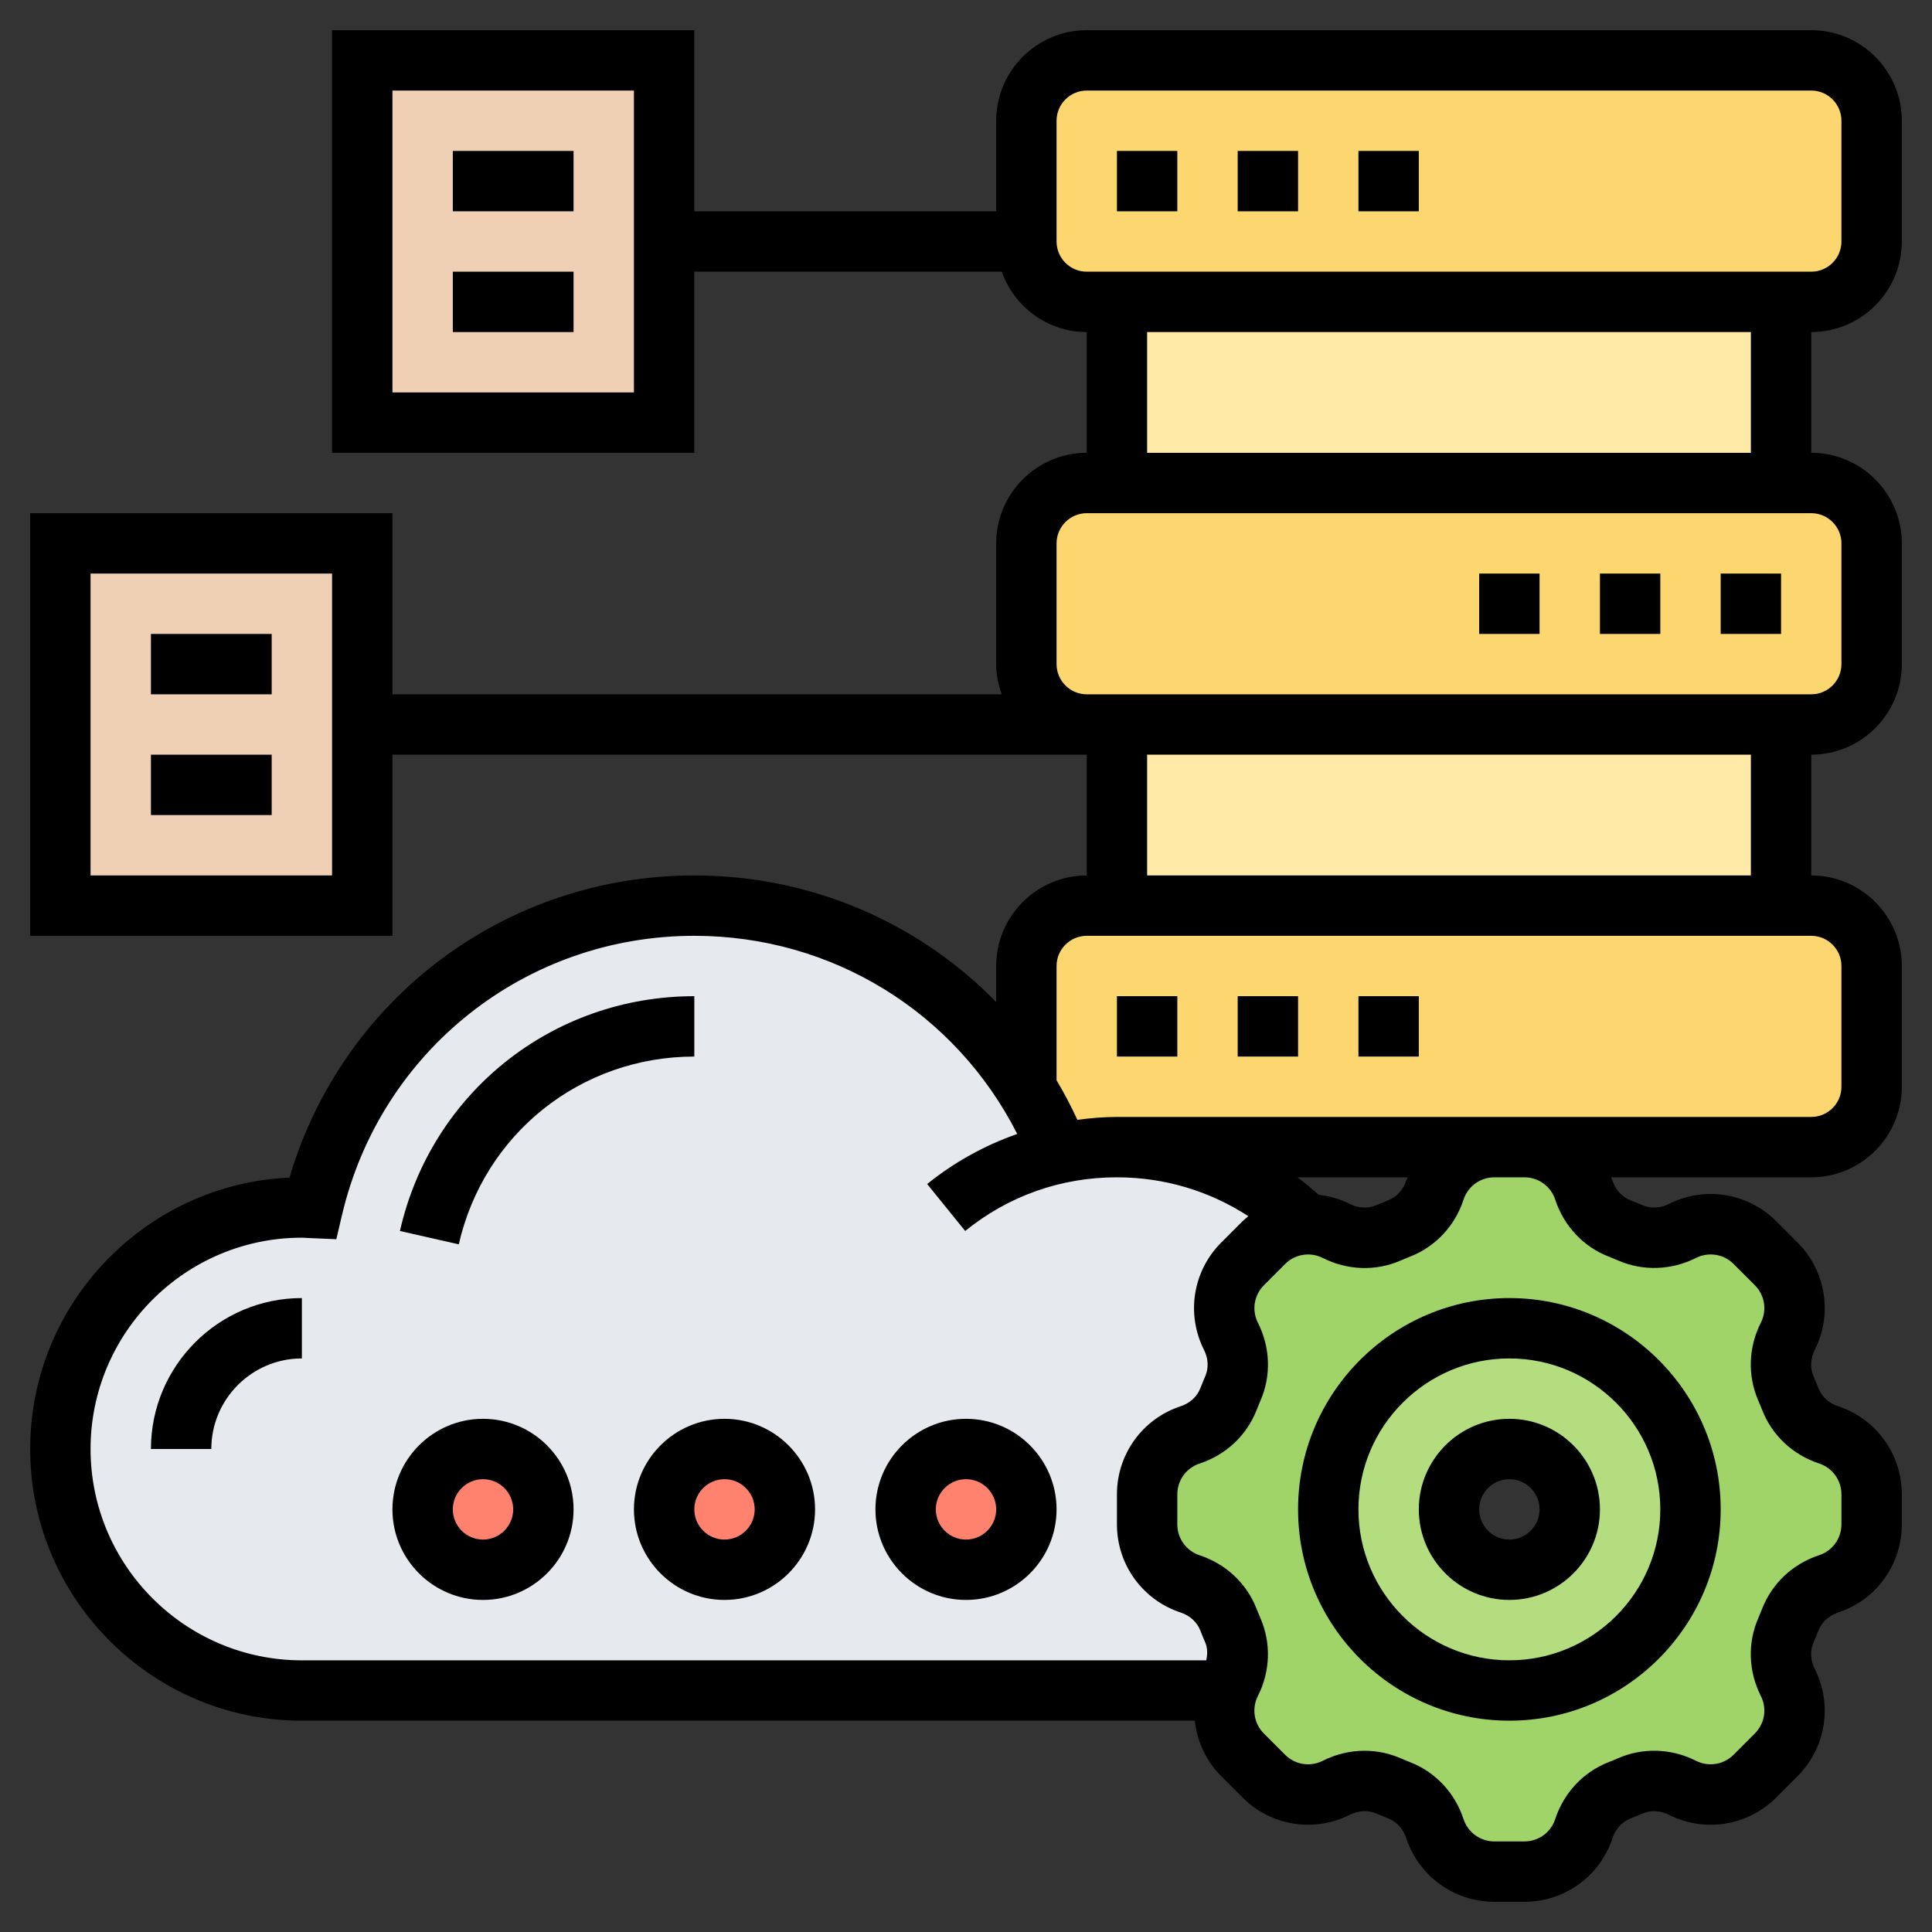
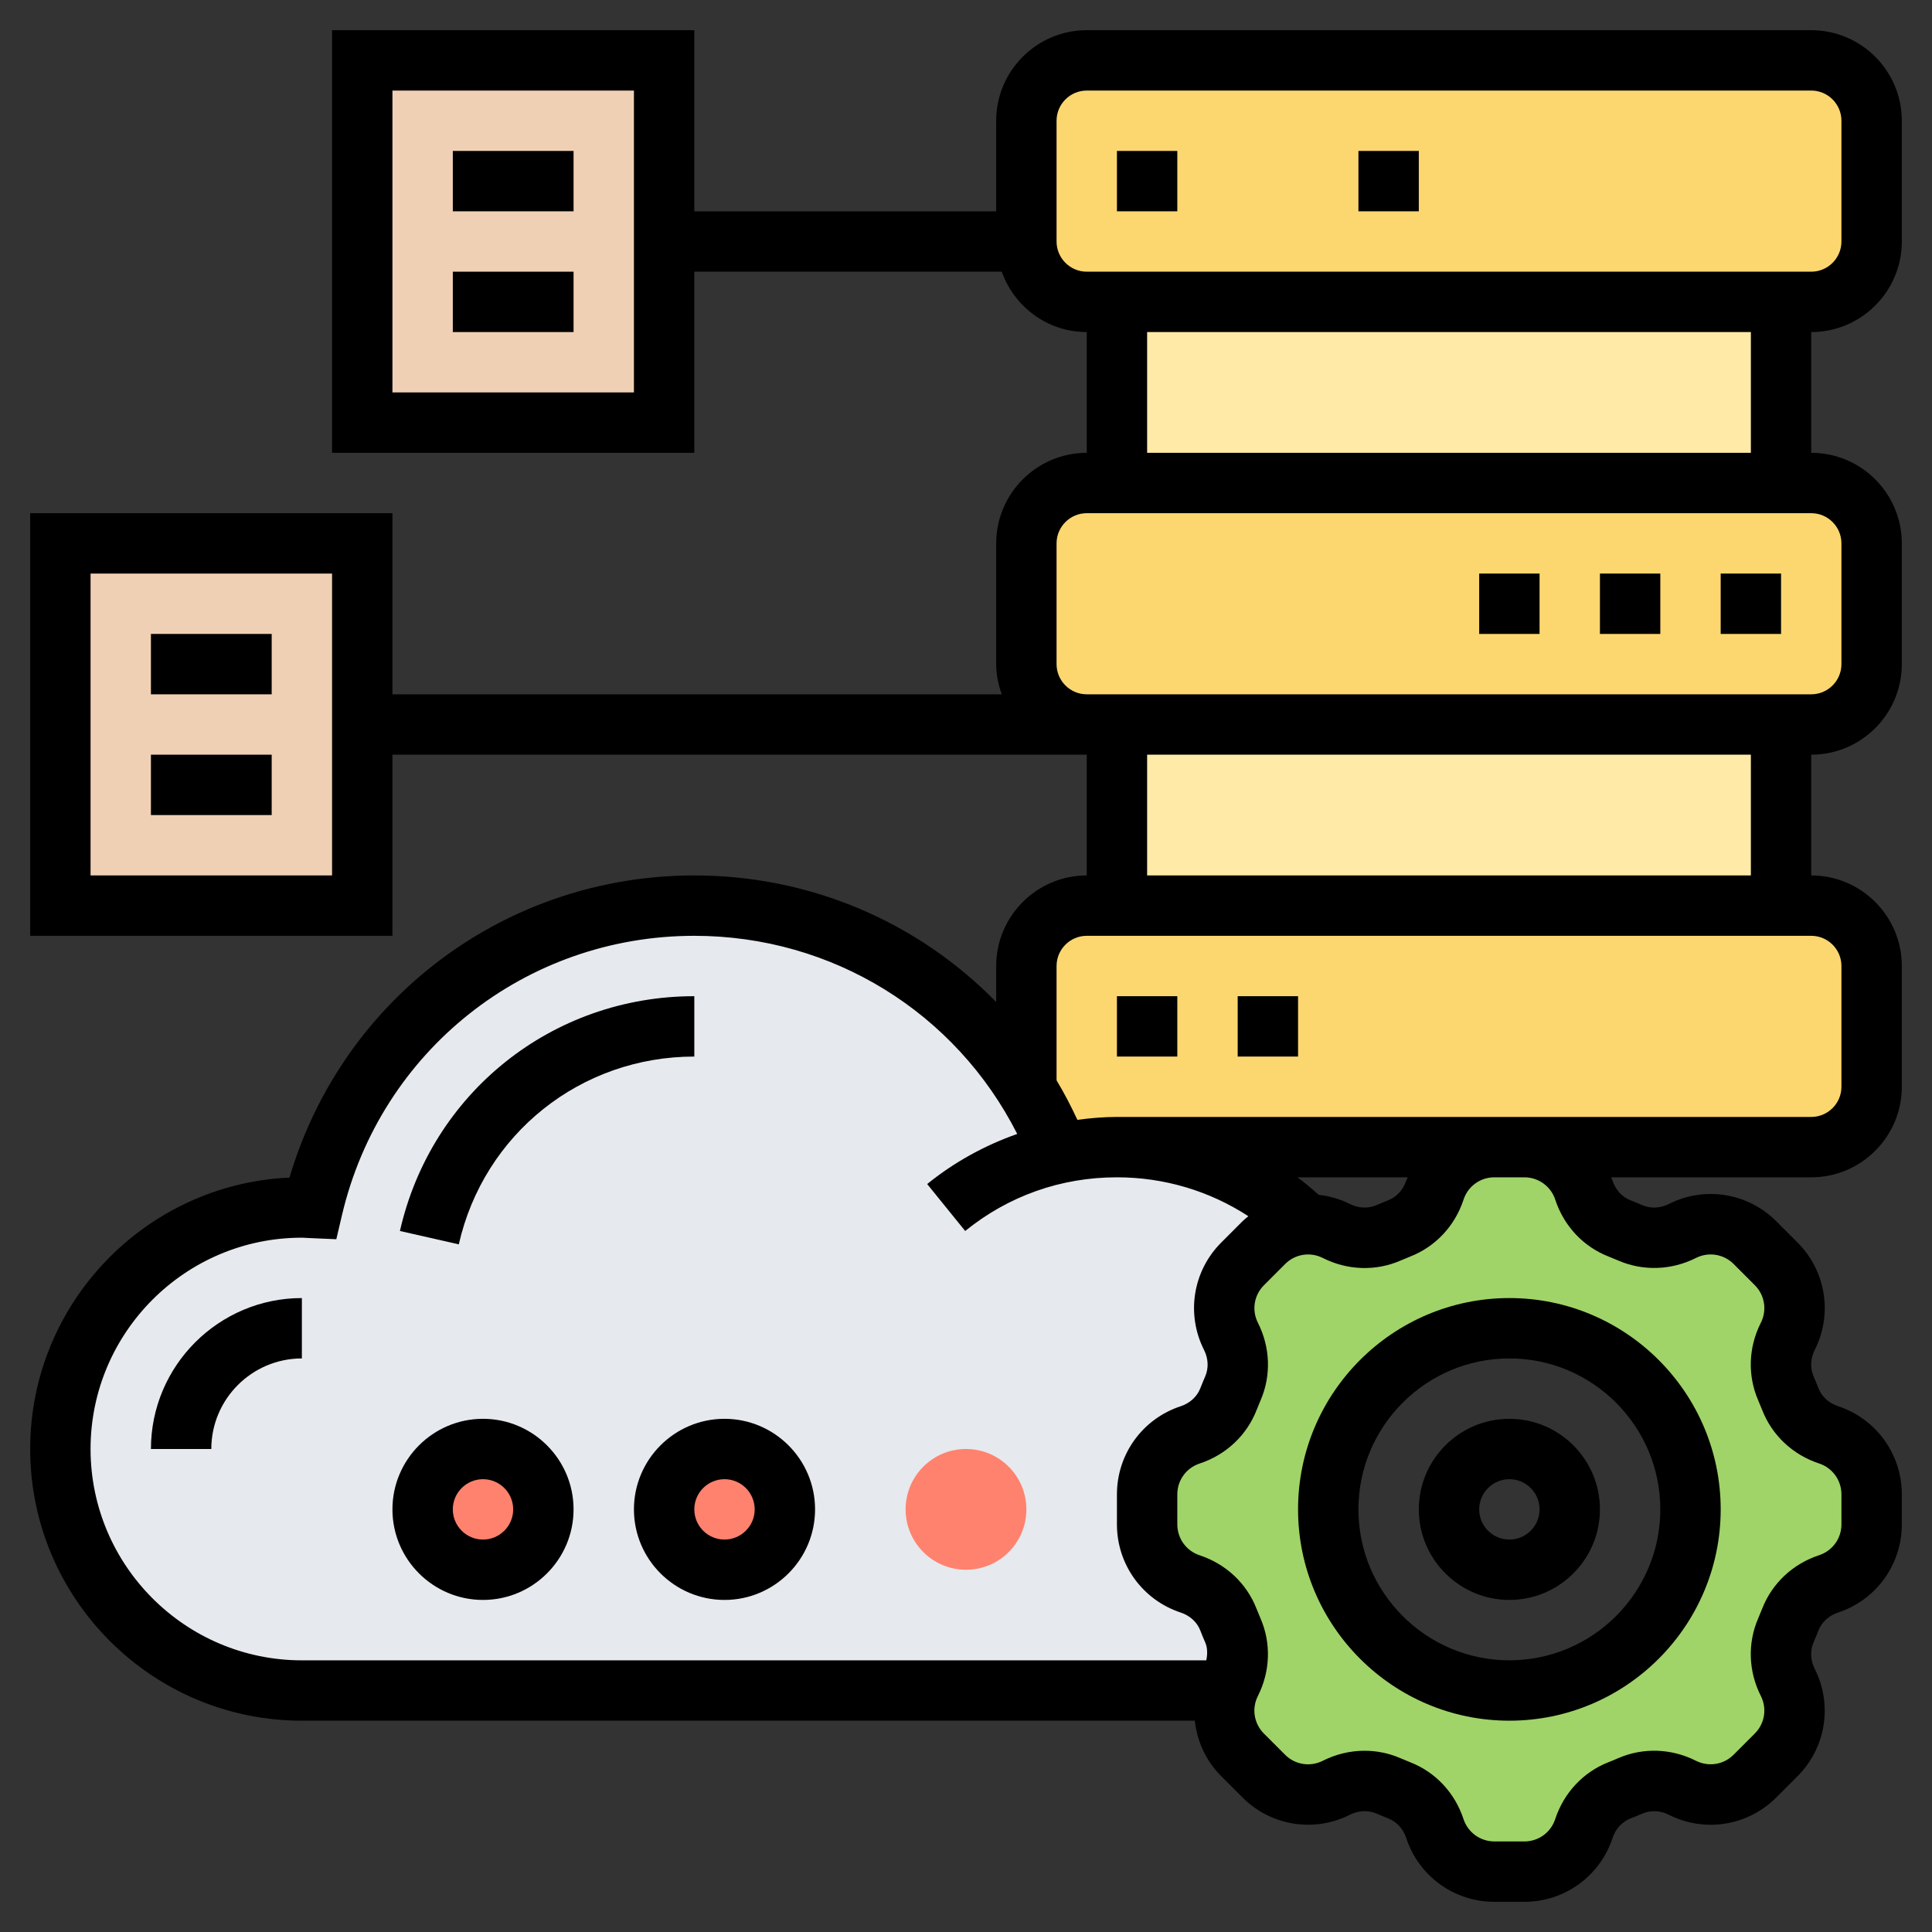
<svg xmlns="http://www.w3.org/2000/svg" id="Layer_5" enable-background="new 0 0 64 64" height="512" viewBox="0 0 64 64" width="512">
  <rect x="0" y="0" width="64" height="64" fill="#333333" stroke="none" />
  <g>
    <g>
      <g>
        <path d="m22 8v6h-10v-12h10z" fill="#f0d0b4" />
      </g>
      <g>
        <path d="m12 24v6h-10v-12h10z" fill="#f0d0b4" />
      </g>
      <g>
        <path d="m37 24h22v6h-22z" fill="#ffeaa7" />
      </g>
      <g>
        <path d="m37 10h22v6h-22z" fill="#ffeaa7" />
      </g>
      <g>
        <path d="m34 8v-4c0-1.1.9-2 2-2h24c1.1 0 2 .9 2 2v4c0 1.1-.9 2-2 2h-1-22-1c-1.1 0-2-.9-2-2z" fill="#fcd770" />
      </g>
      <g>
        <path d="m62 18v4c0 1.1-.9 2-2 2h-1-22-1c-1.1 0-2-.9-2-2v-4c0-1.1.9-2 2-2h1 22 1c1.1 0 2 .9 2 2z" fill="#fcd770" />
      </g>
      <g>
        <path d="m34 36v-4c0-1.1.9-2 2-2h1 22 1c1.1 0 2 .9 2 2v4c0 1.1-.9 2-2 2h-9.5-1-12.5c-.66 0-1.3.07-1.91.21v-.01c-.3-.75-.66-1.46-1.09-2.13 0-.02 0-.05 0-.07z" fill="#fcd770" />
      </g>
      <g>
        <path d="m40.67 56h-30.67c-4.42 0-8-3.58-8-8s3.58-8 8-8c.12 0 .24.01.36.02 1.35-5.74 6.49-10.02 12.64-10.02 4.63 0 8.7 2.42 11 6.07.43.67.79 1.38 1.09 2.13v.01c.61-.14 1.25-.21 1.91-.21 2.44 0 4.66.97 6.28 2.56-.51 0-1.02.21-1.41.6l-.71.71c-.63.63-.79 1.6-.38 2.4.15.29.22.61.22.93 0 .27-.05.54-.16.79-.05.12-.1.24-.15.36-.22.56-.69.99-1.26 1.18-.85.28-1.43 1.08-1.43 1.97v1c0 .89.58 1.69 1.43 1.97.57.19 1.04.62 1.26 1.18.05.12.1.24.15.36.24.55.21 1.18-.06 1.72-.04.09-.08.18-.11.27z" fill="#e6e9ed" />
      </g>
      <g>
        <path d="m62 49.5v1c0 .89-.58 1.69-1.43 1.97-.57.19-1.04.62-1.26 1.18-.05.12-.1.24-.15.36-.11.25-.16.52-.16.79 0 .32.07.64.22.93.41.8.25 1.77-.38 2.4l-.71.71c-.4.4-.93.61-1.46.61-.32 0-.64-.08-.94-.23-.54-.27-1.17-.3-1.72-.06-.12.05-.24.1-.36.15-.56.22-.99.69-1.18 1.26-.28.85-1.08 1.43-1.97 1.43h-1c-.89 0-1.69-.58-1.97-1.43-.19-.57-.62-1.04-1.18-1.26-.12-.05-.24-.1-.36-.15-.25-.11-.52-.16-.79-.16-.32 0-.64.07-.93.22-.8.41-1.77.25-2.4-.38l-.71-.71c-.4-.4-.61-.93-.61-1.46 0-.23.04-.45.12-.67.03-.09.07-.18.11-.27.27-.54.3-1.17.06-1.72-.05-.12-.1-.24-.15-.36-.22-.56-.69-.99-1.26-1.18-.85-.28-1.43-1.08-1.43-1.97v-1c0-.89.58-1.69 1.43-1.97.57-.19 1.04-.62 1.26-1.18l.15-.36c.11-.25.16-.52.16-.79 0-.32-.07-.64-.22-.93-.41-.8-.25-1.77.38-2.4l.71-.71c.39-.39.9-.6 1.41-.6.02-.01.03-.01.05-.01.32 0 .64.08.94.23.54.27 1.17.3 1.72.06l.36-.15c.56-.22.99-.69 1.18-1.26.28-.85 1.08-1.43 1.97-1.43h1c.89 0 1.69.58 1.97 1.43.19.57.62 1.04 1.18 1.26l.36.15c.25.11.52.16.79.16.32 0 .64-.07.93-.22.8-.41 1.77-.25 2.4.38l.71.71c.4.4.61.93.61 1.46 0 .32-.08.64-.23.94-.27.54-.3 1.17-.06 1.72.05.12.1.24.15.36.22.56.69.99 1.26 1.18.85.28 1.43 1.08 1.43 1.97zm-6 .5c0-3.31-2.69-6-6-6s-6 2.69-6 6 2.69 6 6 6 6-2.69 6-6z" fill="#a0d468" />
      </g>
      <g>
-         <path d="m50 44c3.31 0 6 2.69 6 6s-2.69 6-6 6-6-2.69-6-6 2.69-6 6-6zm2 6c0-1.1-.9-2-2-2s-2 .9-2 2 .9 2 2 2 2-.9 2-2z" fill="#b4dd7f" />
-       </g>
+         </g>
      <g>
        <circle cx="32" cy="50" fill="#ff826e" r="2" />
      </g>
      <g>
        <circle cx="24" cy="50" fill="#ff826e" r="2" />
      </g>
      <g>
        <circle cx="16" cy="50" fill="#ff826e" r="2" />
      </g>
    </g>
    <g>
      <path d="m43 50c0 3.859 3.14 7 7 7s7-3.141 7-7-3.14-7-7-7-7 3.141-7 7zm7-5c2.757 0 5 2.243 5 5s-2.243 5-5 5-5-2.243-5-5 2.243-5 5-5z" />
      <path d="m50 53c1.654 0 3-1.346 3-3s-1.346-3-3-3-3 1.346-3 3 1.346 3 3 3zm0-4c.551 0 1 .448 1 1s-.449 1-1 1-1-.448-1-1 .449-1 1-1z" />
      <path d="m16 47c-1.654 0-3 1.346-3 3s1.346 3 3 3 3-1.346 3-3-1.346-3-3-3zm0 4c-.551 0-1-.448-1-1s.449-1 1-1 1 .448 1 1-.449 1-1 1z" />
      <path d="m24 47c-1.654 0-3 1.346-3 3s1.346 3 3 3 3-1.346 3-3-1.346-3-3-3zm0 4c-.551 0-1-.448-1-1s.449-1 1-1 1 .448 1 1-.449 1-1 1z" />
-       <path d="m32 47c-1.654 0-3 1.346-3 3s1.346 3 3 3 3-1.346 3-3-1.346-3-3-3zm0 4c-.551 0-1-.448-1-1s.449-1 1-1 1 .448 1 1-.449 1-1 1z" />
      <path d="m23 35v-2c-4.703 0-8.713 3.199-9.752 7.778l1.95.443c.831-3.662 4.039-6.221 7.802-6.221z" />
      <path d="m5 48h2c0-1.654 1.346-3 3-3v-2c-2.757 0-5 2.243-5 5z" />
      <path d="m63 8v-4c0-1.654-1.346-3-3-3h-24c-1.654 0-3 1.346-3 3v3h-10v-6h-12v14h12v-6h10.184c.414 1.161 1.514 2 2.816 2v4c-1.654 0-3 1.346-3 3v4c0 .352.072.686.184 1h-20.184v-6h-12v14h12v-6h23v4c-1.654 0-3 1.346-3 3v1.193c-2.575-2.635-6.135-4.193-10-4.193-6.253 0-11.657 4.076-13.41 10.009-4.773.215-8.59 4.166-8.59 8.991 0 4.963 4.038 9 9 9h29.58c.074.679.367 1.331.876 1.84l.705.705c.941.941 2.371 1.171 3.56.569.282-.142.6-.156.875-.037.128.055.257.108.39.16.28.109.497.345.596.648.415 1.265 1.588 2.115 2.92 2.115h.996c1.331 0 2.505-.851 2.921-2.116.099-.302.316-.537.598-.647.131-.051.26-.104.389-.16.274-.117.592-.104.873.038 1.189.602 2.619.371 3.561-.569l.704-.705c.942-.941 1.171-2.372.57-3.561-.143-.282-.156-.601-.038-.874.056-.129.11-.26.161-.391.108-.279.345-.496.647-.596 1.266-.415 2.116-1.589 2.116-2.921v-.996c0-1.332-.851-2.506-2.115-2.921-.303-.1-.539-.316-.646-.594-.051-.133-.105-.264-.162-.394-.118-.272-.104-.591.038-.873.601-1.188.372-2.619-.57-3.561l-.705-.705c-.942-.942-2.372-1.171-3.561-.569-.283.143-.6.156-.875.037-.127-.055-.257-.108-.39-.16-.279-.109-.497-.345-.596-.648-.013-.04-.033-.075-.048-.114h6.63c1.654 0 3-1.346 3-3v-4c0-1.654-1.346-3-3-3v-4c1.654 0 3-1.346 3-3v-4c0-1.654-1.346-3-3-3v-4c1.654 0 3-1.346 3-3zm-42 5h-8v-10h8zm-10 16h-8v-10h8zm24-21v-4c0-.551.449-1 1-1h24c.551 0 1 .449 1 1v4c0 .551-.449 1-1 1h-24c-.551 0-1-.449-1-1zm-32 40c0-3.859 3.14-7 7-7 .052 0 .104.004.155.008l.986.043.189-.805c1.281-5.443 6.08-9.246 11.67-9.246 4.577 0 8.662 2.544 10.697 6.564-1.076.377-2.089.935-2.983 1.659l1.259 1.555c1.436-1.164 3.174-1.778 5.027-1.778 1.566 0 3.068.451 4.354 1.289-.065.055-.133.105-.194.166l-.704.705c-.942.941-1.171 2.372-.57 3.561.143.282.156.601.038.874-.056.129-.11.26-.161.391-.108.279-.345.496-.647.596-1.266.414-2.116 1.588-2.116 2.92v.996c0 1.332.851 2.506 2.116 2.921.302.1.538.316.646.594.051.133.105.264.162.394.081.186.077.391.036.594h-29.96c-3.86-.001-7-3.142-7-7.001zm40.683-8.42c-.227-.205-.46-.399-.702-.58h3.649c-.015.04-.035.076-.049.116-.099.302-.316.537-.6.647-.129.051-.259.104-.387.16-.273.117-.592.104-.873-.038-.332-.168-.684-.264-1.038-.305zm7.836.159c.286.873.932 1.561 1.768 1.886.109.043.217.087.323.133.819.354 1.755.324 2.572-.087.416-.209.916-.13 1.244.198l.705.705c.329.329.409.829.199 1.244-.412.814-.443 1.752-.087 2.571.045.105.089.211.132.32.326.839 1.014 1.484 1.887 1.771.441.146.738.556.738 1.022v.996c0 .466-.297.875-.741 1.021-.872.287-1.559.933-1.886 1.773-.042.107-.085.213-.13.317-.356.82-.325 1.758.087 2.572.21.415.13.915-.2 1.244l-.704.705c-.329.328-.829.408-1.245.198-.815-.411-1.752-.443-2.571-.088-.106.047-.214.091-.321.133-.839.326-1.484 1.015-1.771 1.887-.144.443-.555.74-1.02.74h-.996c-.465 0-.875-.298-1.021-.739-.286-.873-.932-1.561-1.769-1.886-.108-.043-.216-.087-.322-.133-.378-.164-.781-.246-1.186-.246-.473 0-.947.111-1.387.333-.416.21-.916.13-1.244-.198l-.705-.705c-.329-.329-.409-.829-.199-1.244.412-.814.443-1.752.087-2.571-.045-.105-.089-.211-.132-.32-.326-.839-1.014-1.484-1.887-1.771-.44-.146-.737-.556-.737-1.022v-.996c0-.466.297-.876.74-1.021.872-.287 1.56-.933 1.887-1.773.042-.107.085-.213.13-.317.356-.82.325-1.758-.087-2.572-.21-.415-.13-.915.2-1.244l.704-.705c.329-.329.83-.408 1.245-.198.816.412 1.752.443 2.571.088.107-.047.215-.091.32-.133.839-.326 1.485-1.014 1.772-1.887.144-.443.555-.74 1.02-.74h.996c.465 0 .876.298 1.021.739zm9.481-7.739v4c0 .552-.449 1-1 1h-9.502-.996-12.502c-.44 0-.877.038-1.31.096-.21-.452-.438-.889-.69-1.31v-3.786c0-.551.449-1 1-1h24c.551 0 1 .449 1 1zm-3-3h-20v-4h20zm3-11v4c0 .551-.449 1-1 1h-23-1c-.551 0-1-.449-1-1v-4c0-.551.449-1 1-1h24c.551 0 1 .449 1 1zm-3-3h-20v-4h20z" />
-       <path d="m41 5h2v2h-2z" />
      <path d="m45 5h2v2h-2z" />
      <path d="m37 5h2v2h-2z" />
      <path d="m49 19h2v2h-2z" />
      <path d="m53 19h2v2h-2z" />
      <path d="m57 19h2v2h-2z" />
      <path d="m41 33h2v2h-2z" />
      <path d="m37 33h2v2h-2z" />
-       <path d="m45 33h2v2h-2z" />
      <path d="m15 5h4v2h-4z" />
      <path d="m15 9h4v2h-4z" />
      <path d="m5 21h4v2h-4z" />
      <path d="m5 25h4v2h-4z" />
    </g>
  </g>
</svg>